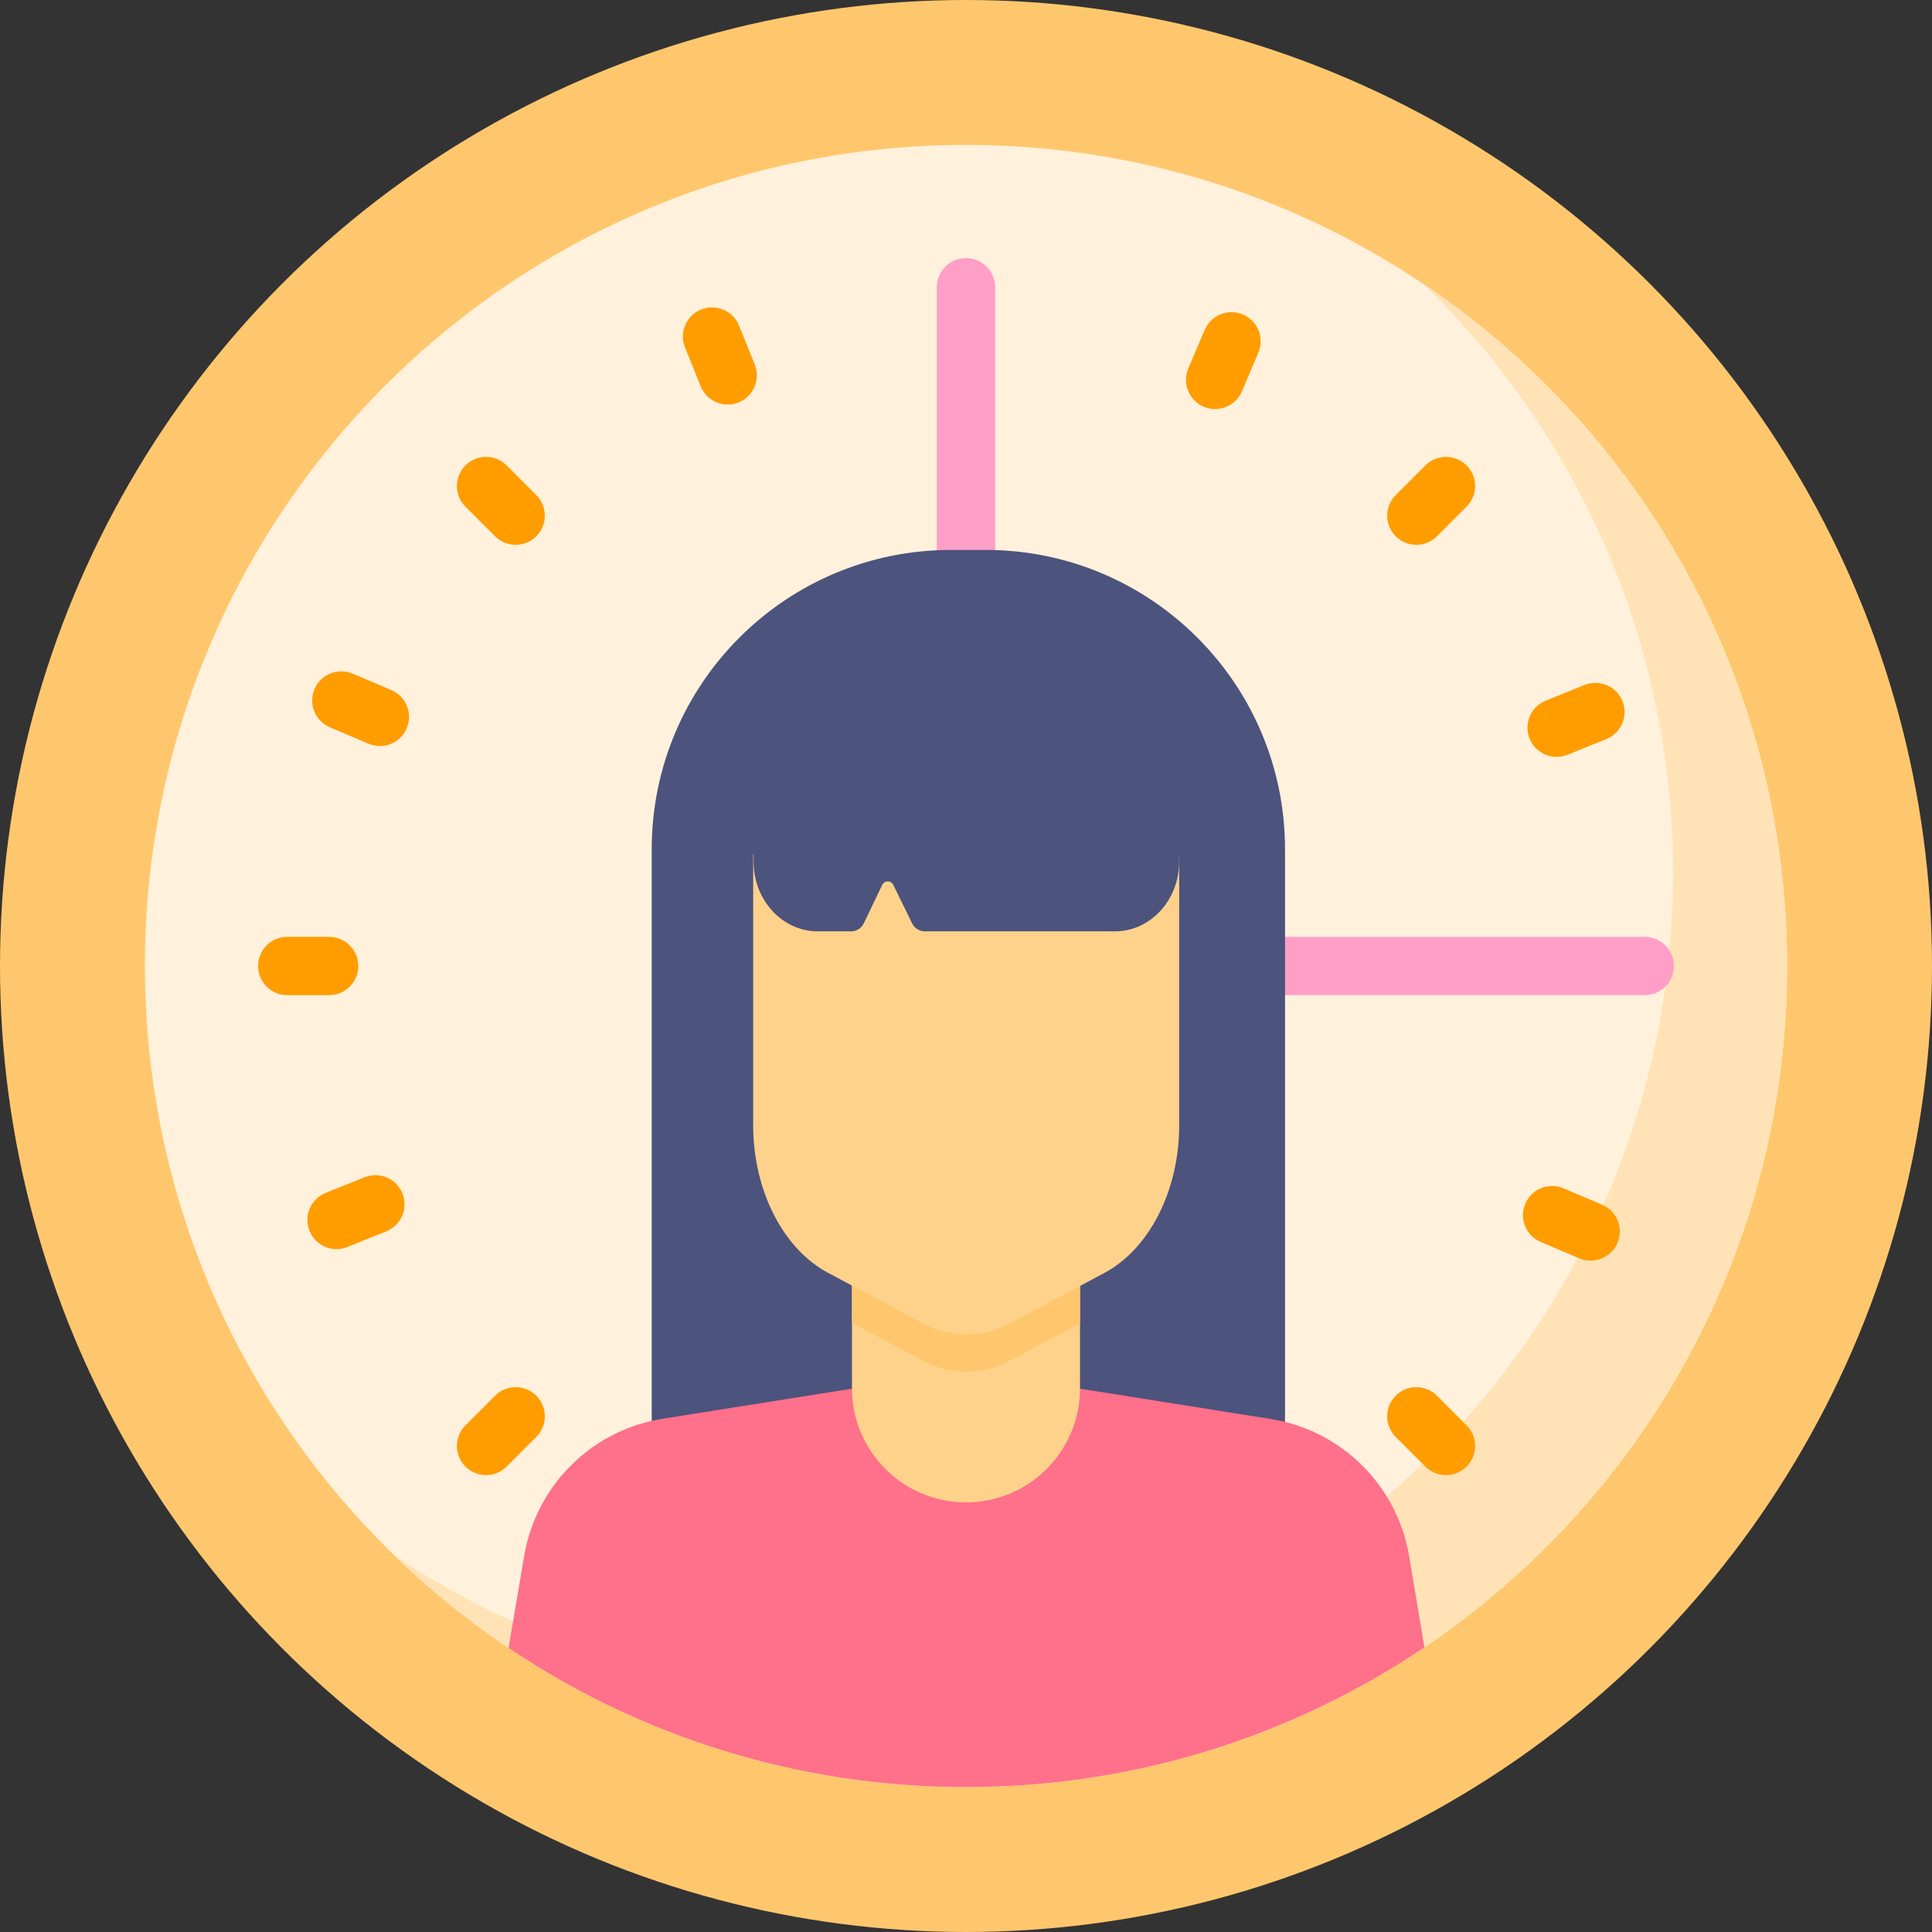
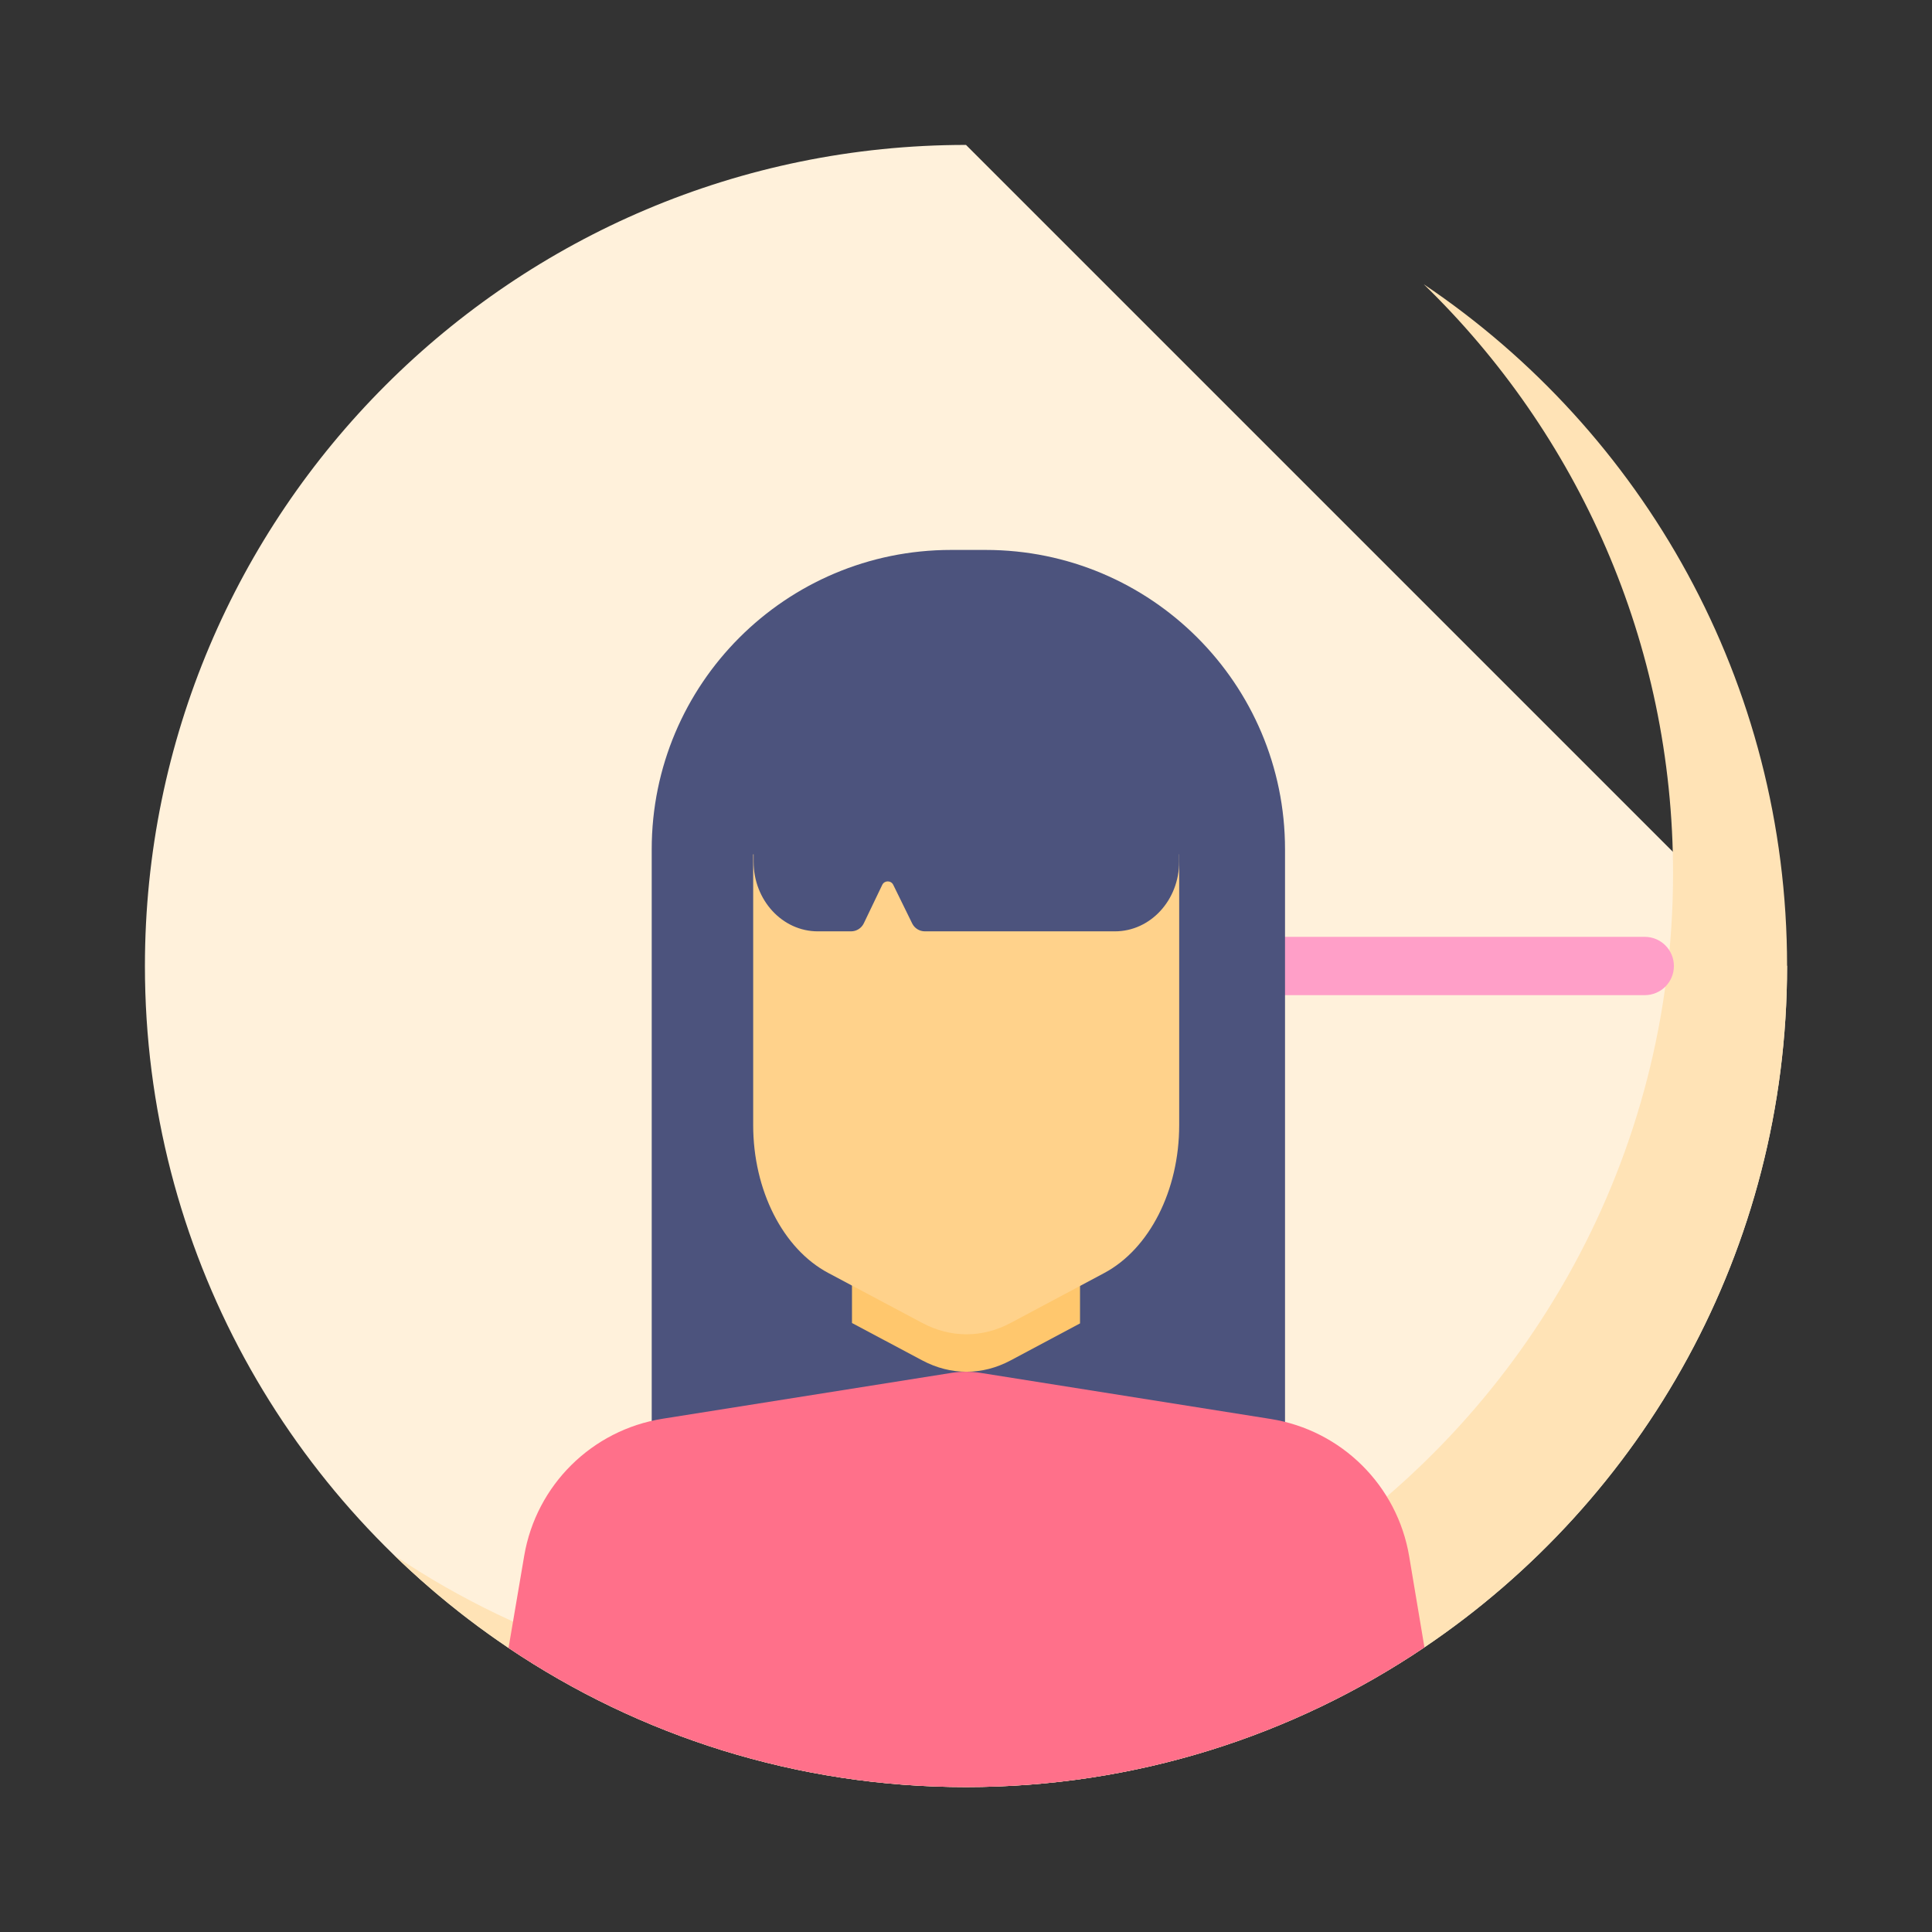
<svg xmlns="http://www.w3.org/2000/svg" height="512" viewBox="0 0 512 512" width="512">
  <rect x="0" y="0" width="512" height="512" fill="#333333" stroke="none" />
-   <circle cx="256" cy="256" fill="#ffc76d" r="256" />
-   <path d="M473.595 256c0 75.193-38.127 141.464-96.106 180.56-34.697 23.385-76.501 37.035-121.489 37.035-44.885 0-86.587-13.588-121.232-36.87-58.122-39.065-96.363-105.429-96.363-180.725 0-120.181 97.414-217.595 217.595-217.595s217.595 97.414 217.595 217.595z" fill="#fff1db" />
+   <path d="M473.595 256c0 75.193-38.127 141.464-96.106 180.56-34.697 23.385-76.501 37.035-121.489 37.035-44.885 0-86.587-13.588-121.232-36.87-58.122-39.065-96.363-105.429-96.363-180.725 0-120.181 97.414-217.595 217.595-217.595z" fill="#fff1db" />
  <path d="M377.309 75.333c40.743 39.544 66.07 94.884 66.07 156.151 0 75.193-38.127 141.464-96.106 180.56-34.697 23.385-76.501 37.035-121.489 37.035-44.885 0-86.587-13.588-121.232-36.87l-.122-.085c9.341 9.071 19.492 17.312 30.338 24.601 34.645 23.282 76.347 36.87 121.232 36.87 44.988 0 86.793-13.65 121.489-37.035 57.979-39.095 96.106-105.367 96.106-180.56 0-75.265-38.209-141.596-96.286-180.667z" fill="#ffe3b6" />
-   <path d="M256 263.726c-4.267 0-7.726-3.459-7.726-7.726v-179.877c0-4.267 3.459-7.726 7.726-7.726s7.726 3.459 7.726 7.726v179.877c0 4.267-3.459 7.726-7.726 7.726z" fill="#ff9fc8" />
  <g fill="#ff9d00">
-     <path d="M87.224 263.726h-11.101c-4.267 0-7.726-3.459-7.726-7.726s3.459-7.726 7.726-7.726h11.102c4.267 0 7.726 3.459 7.726 7.726s-3.46 7.726-7.727 7.726zM256 443.604c-4.267 0-7.726-3.459-7.726-7.726v-11.102c0-4.267 3.459-7.726 7.726-7.726s7.726 3.459 7.726 7.726v11.102c0 4.266-3.459 7.726-7.726 7.726zM136.658 144.384c-1.977 0-3.955-.755-5.463-2.263l-7.851-7.851c-3.018-3.017-3.018-7.909 0-10.927 3.017-3.017 7.909-3.017 10.927 0l7.851 7.851c3.018 3.017 3.018 7.909 0 10.927-1.509 1.509-3.487 2.263-5.464 2.263zM383.193 390.919c-1.977 0-3.955-.755-5.463-2.263l-7.851-7.851c-3.018-3.017-3.018-7.909 0-10.927 3.017-3.017 7.909-3.017 10.927 0l7.851 7.851c3.018 3.017 3.018 7.909 0 10.927-1.51 1.508-3.487 2.263-5.464 2.263zM375.342 144.384c-1.977 0-3.955-.755-5.463-2.263-3.018-3.017-3.018-7.909 0-10.927l7.851-7.851c3.017-3.017 7.909-3.017 10.927 0s3.018 7.909 0 10.927l-7.851 7.851c-1.509 1.509-3.487 2.263-5.464 2.263zM128.807 390.919c-1.977 0-3.955-.755-5.463-2.263-3.018-3.017-3.018-7.909 0-10.927l7.851-7.851c3.017-3.017 7.909-3.017 10.927 0s3.018 7.909 0 10.927l-7.851 7.851c-1.509 1.508-3.486 2.263-5.464 2.263zM100.67 197.708c-1.008 0-2.033-.199-3.019-.618l-10.217-4.343c-3.927-1.67-5.757-6.206-4.088-10.133s6.206-5.756 10.133-4.088l10.217 4.343c3.927 1.67 5.757 6.206 4.088 10.133-1.25 2.941-4.108 4.706-7.114 4.706zM421.541 334.092c-1.008 0-2.033-.199-3.019-.618l-10.217-4.343c-3.927-1.67-5.757-6.206-4.088-10.133s6.205-5.755 10.133-4.088l10.217 4.343c3.927 1.67 5.757 6.206 4.088 10.133-1.25 2.94-4.108 4.706-7.114 4.706zM322.017 108.401c-1.008 0-2.033-.199-3.019-.618-3.927-1.67-5.757-6.206-4.088-10.133l4.343-10.217c1.67-3.926 6.206-5.756 10.133-4.088 3.927 1.67 5.757 6.206 4.088 10.133l-4.343 10.217c-1.25 2.941-4.108 4.706-7.114 4.706zM185.633 429.273c-1.008 0-2.033-.199-3.019-.618-3.927-1.67-5.757-6.206-4.088-10.133l4.343-10.217c1.67-3.927 6.207-5.757 10.133-4.088 3.927 1.669 5.757 6.206 4.088 10.133l-4.343 10.217c-1.25 2.941-4.108 4.706-7.114 4.706zM192.853 107.212c-3.058 0-5.953-1.827-7.168-4.838l-4.154-10.296c-1.597-3.957.317-8.459 4.274-10.056 3.956-1.596 8.459.317 10.056 4.274l4.154 10.296c1.597 3.957-.317 8.459-4.274 10.056-.947.383-1.926.564-2.888.564zM323.306 430.54c-3.058 0-5.953-1.827-7.168-4.838l-4.154-10.296c-1.597-3.957.317-8.459 4.274-10.056s8.46.317 10.056 4.274l4.154 10.296c1.597 3.957-.317 8.459-4.274 10.056-.947.383-1.926.564-2.888.564zM412.519 200.579c-3.058 0-5.953-1.827-7.168-4.838-1.597-3.957.317-8.459 4.274-10.056l10.296-4.154c3.958-1.598 8.459.317 10.056 4.274s-.317 8.459-4.274 10.056l-10.296 4.154c-.947.383-1.926.564-2.888.564zM89.191 331.032c-3.058 0-5.953-1.827-7.168-4.838-1.597-3.957.317-8.459 4.274-10.056l10.296-4.154c3.957-1.597 8.46.317 10.056 4.274 1.597 3.957-.317 8.459-4.274 10.056l-10.296 4.154c-.947.383-1.926.564-2.888.564z" />
-   </g>
+     </g>
  <path d="M435.877 263.726h-179.877c-4.267 0-7.726-3.459-7.726-7.726s3.459-7.726 7.726-7.726h179.877c4.267 0 7.726 3.459 7.726 7.726.001 4.267-3.459 7.726-7.726 7.726z" fill="#ff9fc8" />
  <path d="M340.543 379.267h-167.832v-154.2c0-43.812 35.517-79.329 79.329-79.329h9.175c43.812 0 79.329 35.517 79.329 79.329v154.2z" fill="#4c537d" />
  <path d="M377.489 436.56c-34.697 23.385-76.501 37.035-121.489 37.035-44.885 0-86.587-13.588-121.232-36.87l4.152-24.426c3.183-18.729 17.956-33.347 36.716-36.324l76.429-12.135c2.606-.412 5.264-.412 7.871 0l76.779 12.197c18.801 2.977 33.594 17.647 36.736 36.427z" fill="#ff708a" />
-   <path d="M286.215 323.322v44.607c0 16.689-13.526 30.215-30.215 30.215s-30.215-13.526-30.215-30.215v-44.607z" fill="#ffd28b" />
  <path d="M286.215 323.322v27.393l-18.389 9.807c-7.5 4.007-15.875 4.007-23.375.021l-18.667-9.931v-27.289h60.431z" fill="#ffc76d" />
  <path d="M292.633 337.365l-24.807 13.232c-7.504 4.003-15.871 4.009-23.378.017l-24.951-13.267c-12.013-6.388-19.897-21.917-19.897-39.193v-71.754h112.898v71.789c0 17.259-7.869 32.777-19.865 39.176z" fill="#ffd28b" />
  <path d="M312.485 216.153v12.207c0 10.192-7.616 18.454-17.01 18.454h-50.376c-1.429 0-2.734-.814-3.363-2.097l-5.016-10.232c-.596-1.215-2.331-1.208-2.916.013l-4.887 10.191c-.623 1.299-1.936 2.126-3.378 2.126h-8.818c-9.394 0-17.01-8.262-17.01-18.454v-12.207" fill="#4c537d" />
</svg>